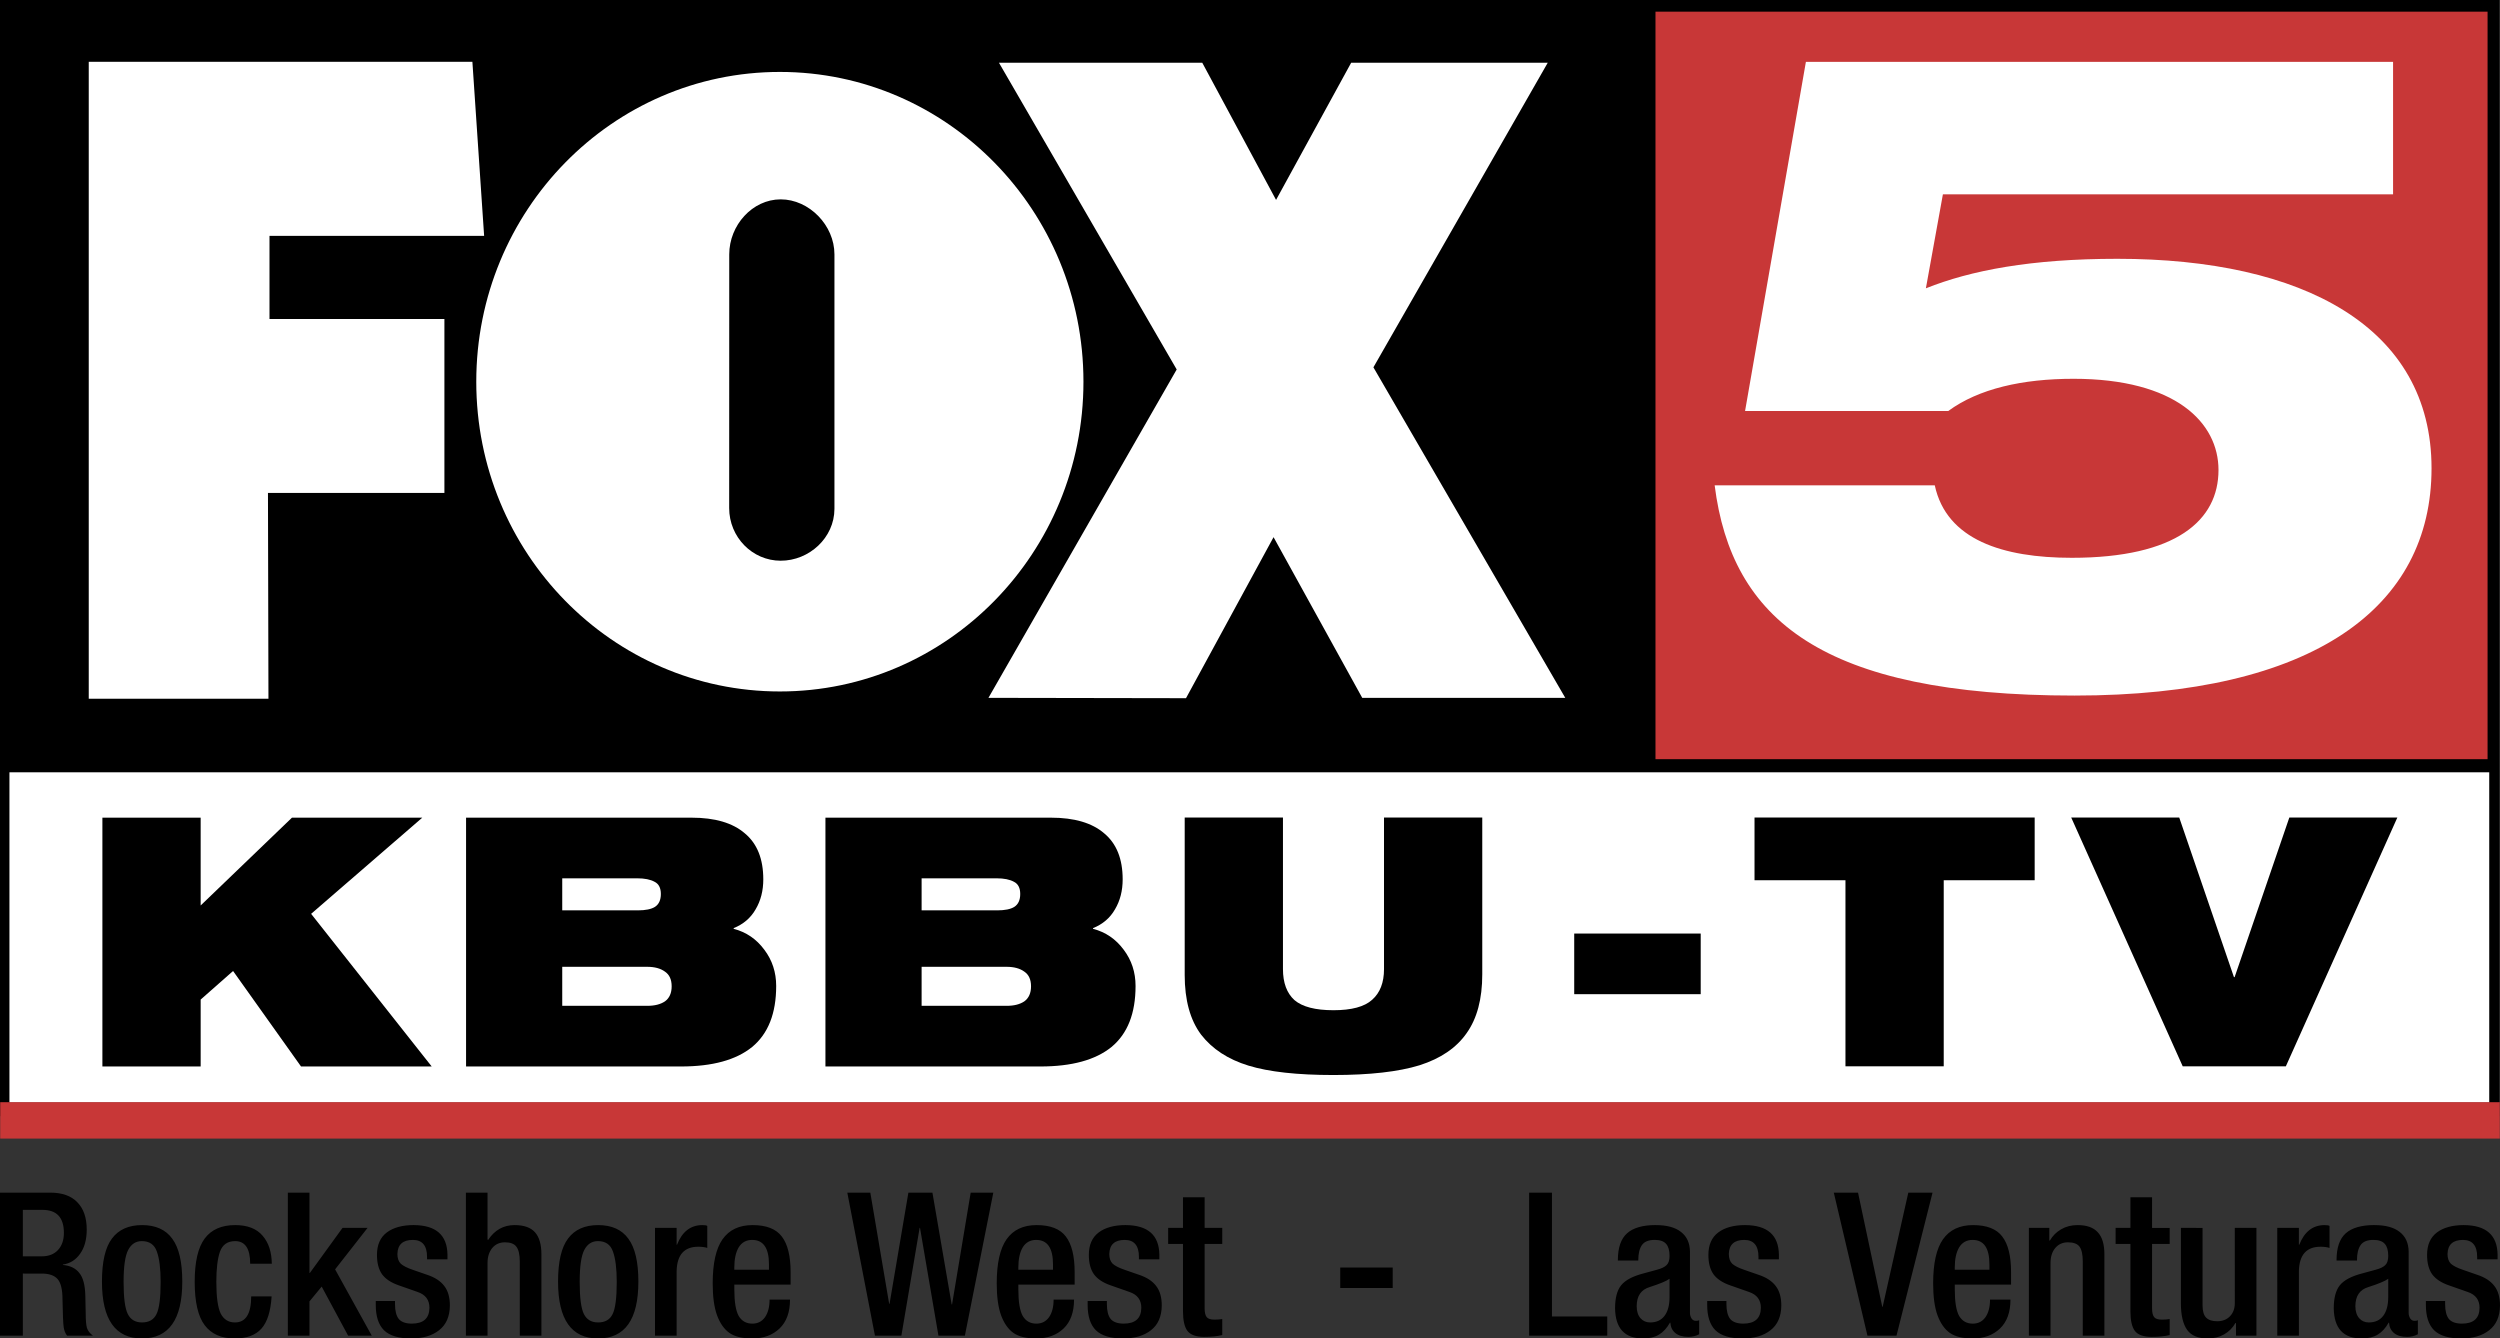
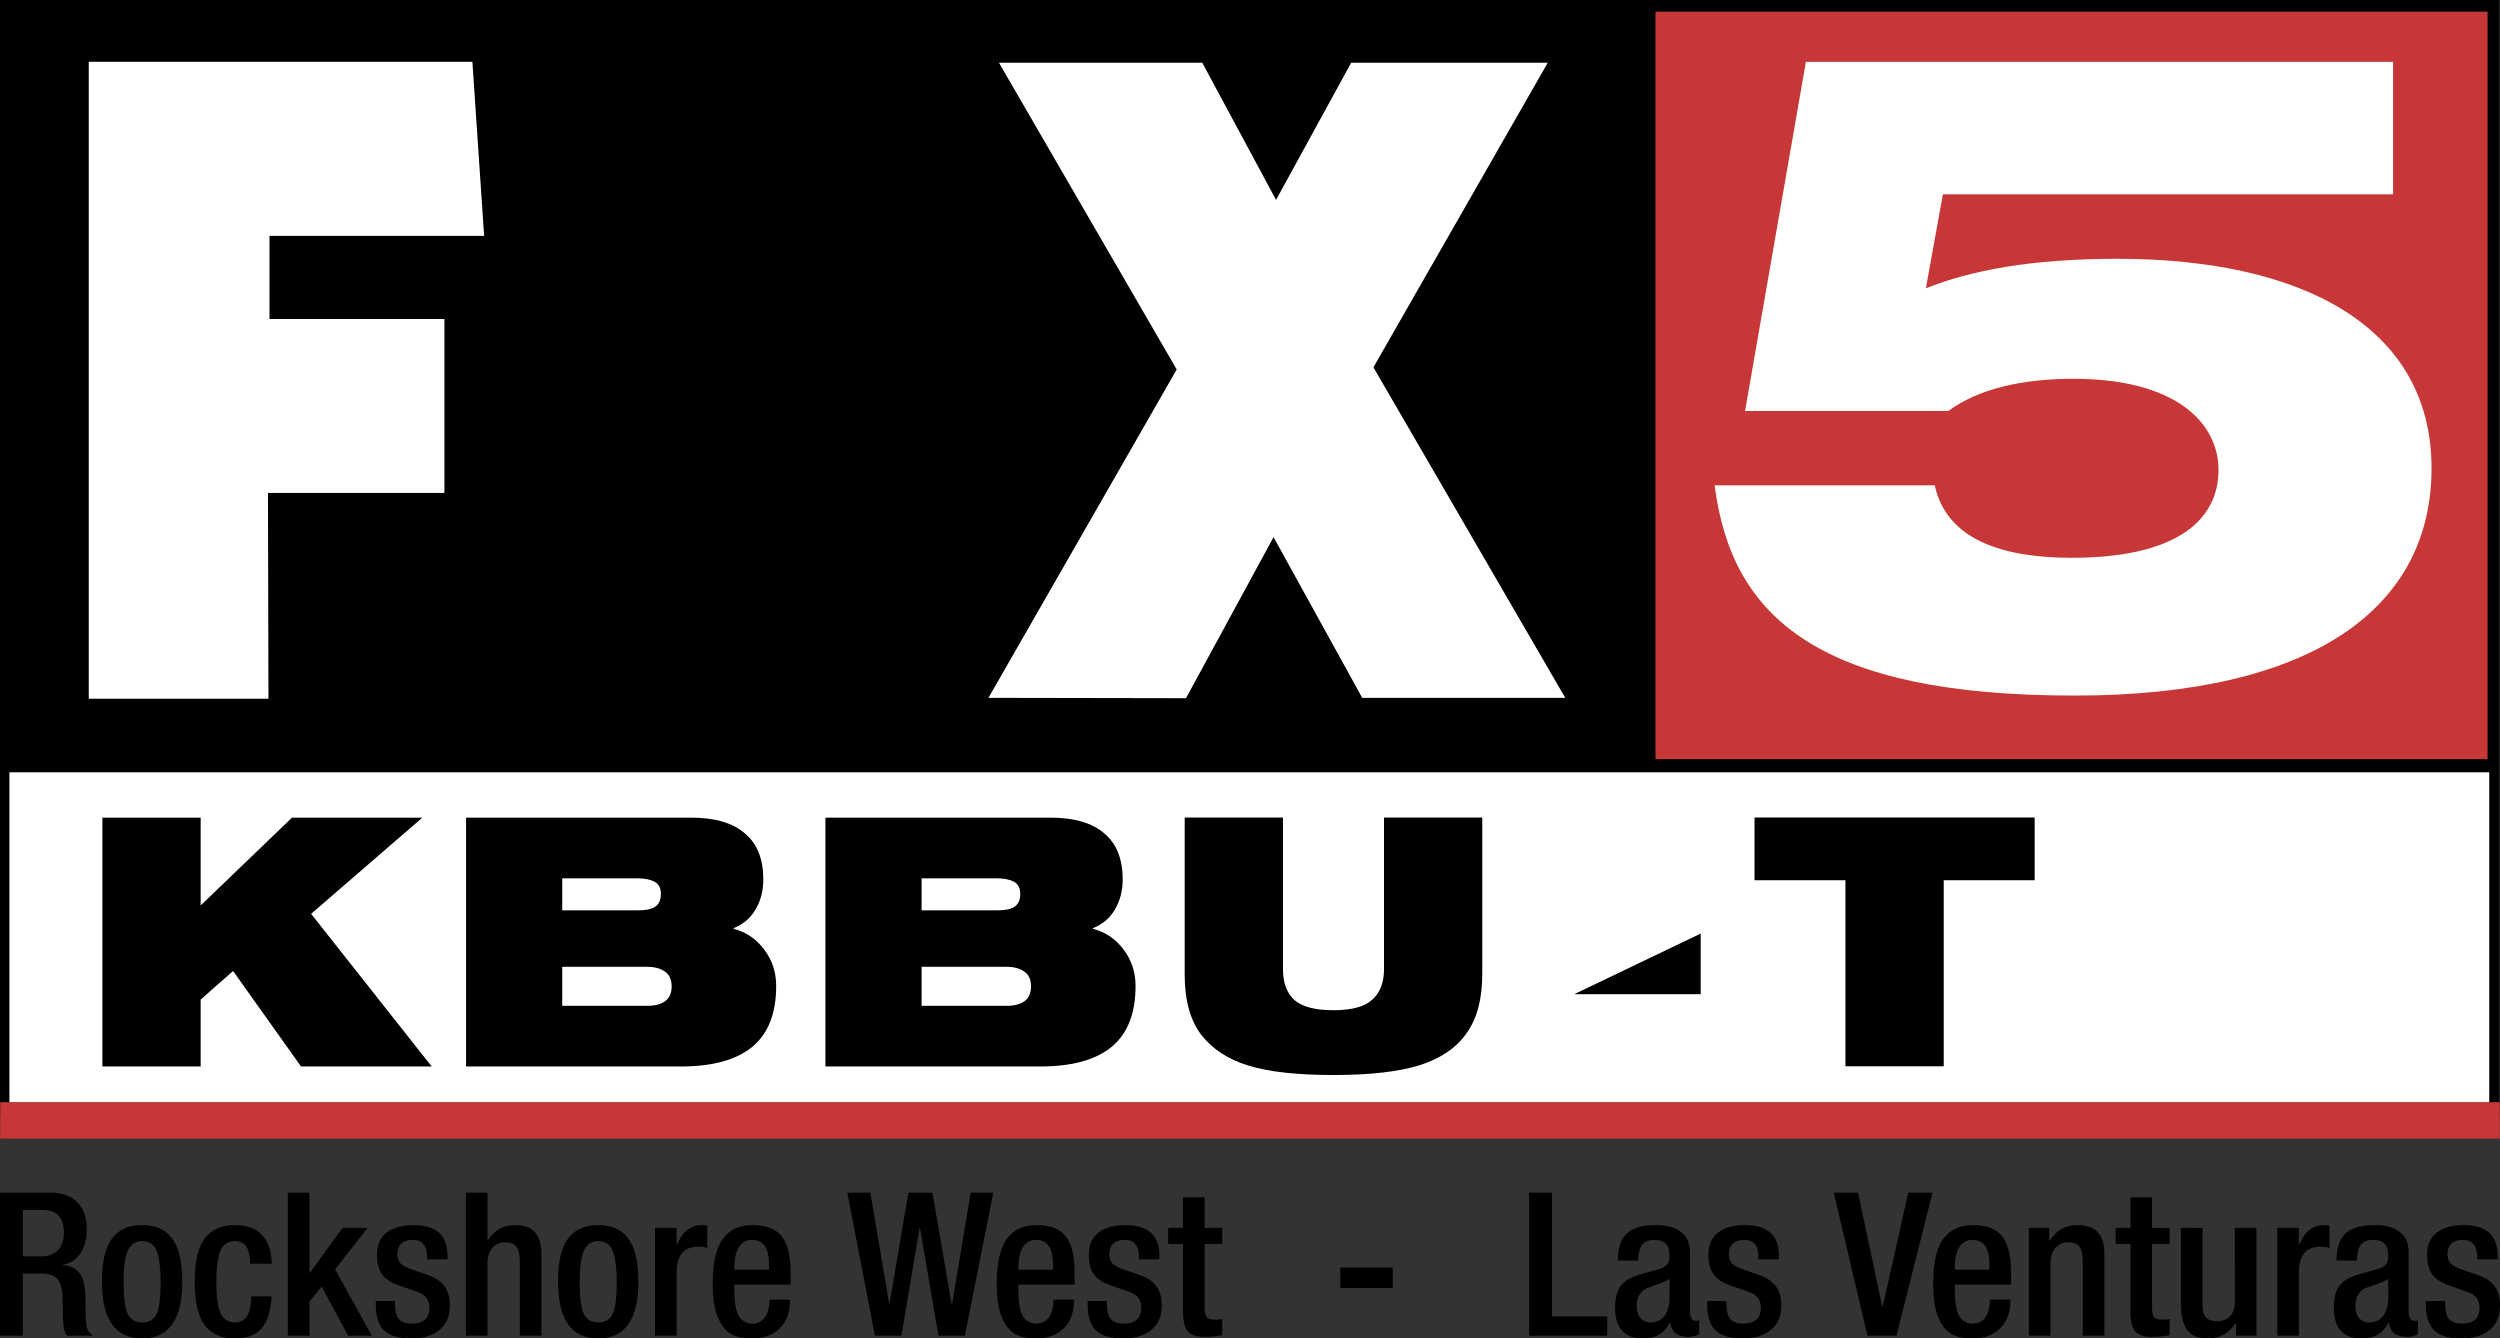
<svg xmlns="http://www.w3.org/2000/svg" xmlns:ns1="http://www.inkscape.org/namespaces/inkscape" xmlns:ns2="http://sodipodi.sourceforge.net/DTD/sodipodi-0.dtd" ns1:version="1.3.2 (091e20e, 2023-11-25, custom)" ns2:docname="KBBU-TV Fox 5 (2002).svg" xml:space="preserve" enable-background="new 0 0 1236.67 792" viewBox="0 0 458.038 245.226" height="245.226" width="458.038" y="0px" x="0px" id="Layer_1" version="1.1">
  <rect x="0" y="0" width="458.038" height="245.226" fill="#333333" stroke="none" />
  <defs id="defs38" />
  <ns2:namedview ns1:current-layer="Layer_1" ns1:window-maximized="1" ns1:window-y="-8" ns1:window-x="-8" ns1:cy="151.06038" ns1:cx="238.42818" ns1:zoom="2.3864629" ns1:pagecheckerboard="true" showgrid="false" id="namedview36" ns1:window-height="1137" ns1:window-width="1920" ns1:pageshadow="2" ns1:pageopacity="0" guidetolerance="10" gridtolerance="10" objecttolerance="10" borderopacity="1" bordercolor="#666666" pagecolor="#ffffff" ns1:showpageshadow="2" ns1:deskcolor="#d1d1d1" />
  <rect id="rect2231" height="204.51" width="457.911" y="0" x="0" style="fill:#000000" />
  <rect id="rect2233" height="60.507" width="454.336" y="141.497" x="1.73" style="fill:#ffffff" />
  <rect id="rect2235" height="136.955" width="152.45" y="2.138" x="303.31" style="fill:#c83737" />
  <rect id="rect2237" height="6.666" width="457.962" y="201.94" x="0.038" style="fill:#c83737;fill-opacity:1" />
  <path clip-path="url(#SVGID_180_)" d="M 330.867,11.336 H 438.446 V 35.61 h -82.478 l -3.117,17.213 c 8.193,-3.27 19.185,-5.407 35.088,-5.407 33.943,0 57.555,12.455 57.555,38.383 0,25.419 -21.488,41.64 -65.43,41.64 -46.245,0 -62.81,-13.931 -65.914,-38.523 h 40.329 c 2.137,9.987 12.468,13.282 25.101,13.282 19.172,0 26.882,-6.883 26.882,-16.081 0,-8.689 -7.862,-16.717 -26.564,-16.717 -9.338,0 -17.379,1.807 -22.951,5.903 h -37.225 z" id="path2247" ns1:connector-curvature="0" style="fill:#ffffff;stroke-width:12.722" />
  <polygon transform="matrix(12.722,0,0,12.722,-4476.718,-6802.046)" id="polygon2249" points="358.288,541.767 355.747,541.767 355.754,544.731 353.166,544.731 353.166,535.558 358.691,535.558 358.86,538.065 355.769,538.065 355.769,539.262 358.288,539.262 " style="fill:#ffffff" />
  <polygon transform="matrix(12.722,0,0,12.722,-4476.718,-6802.046)" id="polygon2251" points="368.834,539.989 366.123,544.718 368.968,544.723 370.229,542.404 371.506,544.718 374.43,544.718 371.667,539.958 374.178,535.571 371.347,535.571 370.265,537.547 369.202,535.571 366.274,535.571 " style="fill:#ffffff" />
-   <path clip-path="url(#SVGID_182_)" d="m 143.036,102.732 c -5.203,0 -9.44,-4.326 -9.44,-9.643 l 0.013,-46.487 c 0,-5.318 4.224,-10.076 9.427,-10.076 5.216,0 9.847,4.758 9.847,10.076 v 46.627 c -0.013,5.318 -4.631,9.503 -9.847,9.503 m -0.153,-89.552 c -30.724,0 -55.622,25.406 -55.622,56.754 0,31.348 24.897,56.754 55.622,56.754 30.711,0 55.622,-25.406 55.622,-56.754 0,-31.348 -24.923,-56.754 -55.622,-56.754" id="path2261" ns1:connector-curvature="0" style="fill:#ffffff;stroke-width:12.722" />
  <g transform="matrix(1.596,0,0,1.596,36.109,-414.669)" style="font-weight:900;font-stretch:expanded;font-size:40px;line-height:1.25;font-family:'Helvetica Neue LT W1G';-inkscape-font-specification:'Helvetica Neue LT W1G Heavy Expanded'" id="text44" aria-label="MVVU-TV">
    <path id="path52" d="m 136.254,353.666 h 11.28 v 18 q 0,4.24 -1.8,6.76 -1.76,2.52 -5.4,3.68 -3.64,1.12 -9.88,1.12 -6.24,0 -9.76,-1.08 -3.52,-1.08 -5.44,-3.56 -1.88,-2.52 -1.88,-6.84 v -18.08 h 11.28 v 17.4 q 0,2.36 1.32,3.56 1.36,1.16 4.48,1.16 3.12,0 4.44,-1.2 1.36,-1.2 1.36,-3.52 z" />
-     <path id="path54" d="m 172.61,366.986 v 6.96 h -14.52 v -6.96 z" />
+     <path id="path54" d="m 172.61,366.986 v 6.96 h -14.52 z" />
    <path id="path56" d="m 189.228,382.226 v -21.36 h -10.44 v -7.2 h 32.16 v 7.2 h -10.44 v 21.36 z" />
-     <path id="path58" d="m 227.943,382.226 -12.8,-28.56 h 12.4 l 6.28,18.32 h 0.08 l 6.28,-18.32 h 12.4 l -12.8,28.56 z" />
  </g>
  <path style="font-weight:900;font-stretch:expanded;font-size:32px;font-family:'Helvetica Neue LT W1G';-inkscape-font-specification:'Helvetica Neue LT W1G Heavy Expanded';letter-spacing:0px;fill:#000000;stroke-width:0" d="m 151.233,195.393 v -45.584 h 41.306 q 6.448,0 9.768,2.873 3.384,2.809 3.384,8.427 0,3.128 -1.405,5.491 -1.341,2.362 -4.022,3.448 v 0.128 q 3.448,0.894 5.618,3.831 2.171,2.873 2.171,6.64 0,7.533 -4.405,11.173 -4.405,3.575 -13.024,3.575 z m 17.621,-34.475 v 5.874 h 13.854 q 2.107,0 3.128,-0.638 1.085,-0.702 1.085,-2.362 0,-1.66 -1.149,-2.235 -1.149,-0.638 -3.192,-0.638 z m 0,16.216 v 7.15 h 15.578 q 2.043,0 3.256,-0.83 1.213,-0.894 1.213,-2.745 0,-1.851 -1.213,-2.681 -1.213,-0.894 -3.256,-0.894 z" id="path2" />
  <path style="font-weight:900;font-stretch:expanded;font-size:32px;font-family:'Helvetica Neue LT W1G';-inkscape-font-specification:'Helvetica Neue LT W1G Heavy Expanded';letter-spacing:0px;fill:#000000;stroke-width:0" d="m 85.39,195.393 v -45.584 h 41.306 q 6.448,0 9.768,2.873 3.384,2.809 3.384,8.427 0,3.128 -1.405,5.491 -1.341,2.362 -4.022,3.448 v 0.128 q 3.448,0.894 5.618,3.831 2.171,2.873 2.171,6.64 0,7.533 -4.405,11.173 -4.405,3.575 -13.024,3.575 z m 17.621,-34.475 v 5.874 h 13.854 q 2.107,0 3.128,-0.638 1.085,-0.702 1.085,-2.362 0,-1.66 -1.149,-2.235 -1.149,-0.638 -3.192,-0.638 z m 0,16.216 v 7.15 h 15.578 q 2.043,0 3.256,-0.83 1.213,-0.894 1.213,-2.745 0,-1.851 -1.213,-2.681 -1.213,-0.894 -3.256,-0.894 z" id="path1" />
  <path style="font-weight:900;font-stretch:expanded;font-size:32px;font-family:'Helvetica Neue LT W1G';-inkscape-font-specification:'Helvetica Neue LT W1G Heavy Expanded';letter-spacing:0px;fill:#000000;stroke-width:0" d="m 55.151,195.393 -12.449,-17.493 -5.937,5.235 v 12.258 H 18.76 v -45.584 h 18.004 v 16.088 l 16.727,-16.088 h 23.877 l -20.366,17.621 22.09,27.963 z" id="text1" />
  <path id="text2" style="font-weight:500;font-stretch:condensed;font-size:32px;font-family:'Helvetica Neue LT W1G';-inkscape-font-specification:'Helvetica Neue LT W1G Medium Condensed';letter-spacing:0px;fill:#000000;stroke-width:0" d="m 9.211,218.51 q 3.266,0 4.954,1.762 1.725,1.762 1.725,4.991 0,2.752 -1.211,4.441 -1.174,1.688 -3.156,1.982 v 0.073 q 2.018,0.183 3.009,1.468 1.028,1.248 1.101,4.11 l 0.073,3.45 q 0,1.651 0.22,2.496 0.257,0.807 1.101,1.431 H 12.294 q -0.477,-0.587 -0.624,-1.541 -0.147,-0.954 -0.22,-5.101 0,-2.679 -0.881,-3.707 -0.881,-1.028 -2.936,-1.028 H 4.184 v 11.377 H 0 v -26.203 z m -1.578,11.67 q 1.908,0 2.973,-1.138 1.101,-1.174 1.101,-3.156 0,-4.22 -3.927,-4.22 H 4.184 v 8.514 z m 18.386,-5.725 q 3.743,0 5.542,2.496 1.835,2.459 1.835,7.854 0,10.422 -7.376,10.422 -7.34,0 -7.34,-10.422 0,-5.468 1.835,-7.89 1.835,-2.459 5.505,-2.459 z m -3.376,10.386 q 0,4.367 0.771,5.909 0.771,1.541 2.606,1.541 1.908,0 2.642,-1.505 0.771,-1.505 0.771,-5.909 0,-3.67 -0.697,-5.578 -0.661,-1.908 -2.752,-1.908 -1.651,0 -2.496,1.615 -0.844,1.615 -0.844,5.835 z M 43.084,224.455 q 3.376,0 5.028,1.945 1.651,1.908 1.688,5.138 h -3.963 q 0,-4.147 -2.752,-4.147 -2.092,0 -2.789,1.945 -0.661,1.908 -0.661,5.505 0,4.184 0.807,5.835 0.844,1.615 2.606,1.615 2.973,0 2.973,-4.771 h 3.743 q -0.257,4.11 -1.872,5.909 -1.615,1.798 -4.881,1.798 -3.67,0 -5.505,-2.422 -1.835,-2.422 -1.835,-7.964 0,-5.468 1.835,-7.927 1.835,-2.459 5.578,-2.459 z m 13.615,-5.945 v 14.716 h 0.073 l 5.982,-8.257 h 4.587 l -5.945,7.597 6.716,12.147 h -4.33 l -4.844,-8.991 -2.239,2.716 v 6.276 h -3.963 V 218.51 Z m 19.12,5.945 q 6.092,0.037 6.165,5.431 v 0.844 h -3.743 v -0.44 q 0,-3.119 -2.606,-3.119 -2.752,0 -2.826,2.569 0,1.174 0.624,1.798 0.661,0.587 2.165,1.101 l 2.642,0.917 q 2.129,0.697 3.156,2.055 1.028,1.321 1.028,3.596 -0.037,3.009 -1.982,4.514 -1.908,1.505 -5.101,1.505 -3.45,0 -4.991,-1.505 -1.505,-1.505 -1.505,-4.624 v -0.734 h 3.523 v 0.55 q 0,1.872 0.697,2.752 0.734,0.844 2.385,0.844 3.193,0 3.23,-2.899 0,-2.165 -2.165,-2.899 l -3.45,-1.211 q -2.129,-0.734 -3.083,-2.055 -0.917,-1.321 -0.917,-3.523 0,-2.752 1.798,-4.11 1.798,-1.358 4.954,-1.358 z m 13.505,-5.945 v 8.588 l 0.11,0.073 q 1.798,-2.716 4.844,-2.716 2.569,0 3.743,1.321 1.174,1.321 1.174,4.037 v 14.9 h -3.963 v -13.579 q 0,-1.908 -0.624,-2.716 -0.587,-0.807 -2.092,-0.807 -1.468,0 -2.349,1.064 -0.844,1.064 -0.844,2.716 v 13.322 h -3.963 v -26.203 z m 20.258,5.945 q 3.743,0 5.542,2.496 1.835,2.459 1.835,7.854 0,10.422 -7.376,10.422 -7.34,0 -7.34,-10.422 0,-5.468 1.835,-7.89 1.835,-2.459 5.505,-2.459 z m -3.376,10.386 q 0,4.367 0.771,5.909 0.771,1.541 2.606,1.541 1.908,0 2.642,-1.505 0.771,-1.505 0.771,-5.909 0,-3.67 -0.697,-5.578 -0.661,-1.908 -2.752,-1.908 -1.651,0 -2.496,1.615 -0.844,1.615 -0.844,5.835 z m 22.423,-10.386 q 0.734,0 0.954,0.147 v 4.037 q -0.661,-0.22 -1.651,-0.22 -3.853,0 -3.963,4.441 v 11.854 h -3.963 V 224.969 h 3.963 v 3.083 h 0.073 q 1.395,-3.56 4.587,-3.596 z m 9.248,0 q 3.78,0 5.358,2.092 1.615,2.092 1.615,6.532 v 2.275 h -10.312 v 0.881 q 0,3.45 0.807,4.881 0.844,1.395 2.496,1.395 1.468,0 2.312,-1.174 0.844,-1.211 0.844,-3.229 h 3.743 q 0,3.45 -1.908,5.285 -1.908,1.835 -5.028,1.835 -2.716,0 -4.184,-1.028 -1.431,-1.028 -2.239,-3.193 -0.807,-2.202 -0.807,-5.872 0,-5.505 1.798,-8.074 1.835,-2.606 5.505,-2.606 z m 3.009,8.184 v -0.991 q 0,-4.477 -3.083,-4.477 -1.615,0 -2.459,1.358 -0.807,1.358 -0.807,3.707 v 0.404 z m 18.57,-14.129 3.45,20.368 h 0.073 l 3.45,-20.368 h 4.404 l 3.523,20.478 h 0.073 l 3.413,-20.478 h 4.147 l -5.211,26.203 h -4.844 l -3.376,-19.744 h -0.073 l -3.34,19.744 h -4.844 l -5.064,-26.203 z m 30.46,5.945 q 3.78,0 5.358,2.092 1.615,2.092 1.615,6.532 v 2.275 h -10.312 v 0.881 q 0,3.45 0.807,4.881 0.844,1.395 2.496,1.395 1.468,0 2.312,-1.174 0.844,-1.211 0.844,-3.229 h 3.743 q 0,3.45 -1.908,5.285 -1.908,1.835 -5.028,1.835 -2.716,0 -4.184,-1.028 -1.431,-1.028 -2.239,-3.193 -0.807,-2.202 -0.807,-5.872 0,-5.505 1.798,-8.074 1.835,-2.606 5.505,-2.606 z m 3.009,8.184 v -0.991 q 0,-4.477 -3.083,-4.477 -1.615,0 -2.459,1.358 -0.807,1.358 -0.807,3.707 v 0.404 z m 13.322,-8.184 q 6.092,0.037 6.165,5.431 v 0.844 h -3.743 v -0.44 q 0,-3.119 -2.606,-3.119 -2.752,0 -2.826,2.569 0,1.174 0.624,1.798 0.661,0.587 2.165,1.101 l 2.642,0.917 q 2.129,0.697 3.156,2.055 1.028,1.321 1.028,3.596 -0.037,3.009 -1.982,4.514 -1.908,1.505 -5.101,1.505 -3.45,0 -4.991,-1.505 -1.505,-1.505 -1.505,-4.624 v -0.734 h 3.523 v 0.55 q 0,1.872 0.697,2.752 0.734,0.844 2.385,0.844 3.193,0 3.229,-2.899 0,-2.165 -2.165,-2.899 l -3.45,-1.211 q -2.129,-0.734 -3.083,-2.055 -0.917,-1.321 -0.917,-3.523 0,-2.752 1.798,-4.11 1.798,-1.358 4.954,-1.358 z m 14.459,-5.101 v 5.615 h 3.229 v 2.936 h -3.229 v 11.817 q 0,1.101 0.367,1.578 0.367,0.477 1.431,0.477 0.844,0 1.431,-0.11 v 2.936 q -1.321,0.33 -3.34,0.33 -2.202,0 -3.046,-1.101 -0.807,-1.101 -0.807,-3.56 v -12.368 h -2.716 v -2.936 h 2.716 v -5.615 z m 34.46,12.881 v 3.743 h -9.615 v -3.743 z m 29.176,-13.725 v 22.68 h 10.129 v 3.523 H 280.159 V 218.51 Z m 19.01,5.945 q 3.046,0 4.624,1.248 1.615,1.248 1.651,3.596 v 11.303 q 0,0.44 0.257,0.917 0.294,0.477 0.807,0.477 0.44,0 0.624,-0.11 v 2.569 q -0.881,0.477 -1.982,0.477 -1.541,0 -2.385,-0.697 -0.844,-0.697 -0.917,-1.908 h -0.073 q -0.844,1.505 -2.018,2.202 -1.138,0.697 -2.899,0.697 -5.064,0 -5.138,-5.542 0,-2.789 1.101,-4.184 1.138,-1.431 4.147,-2.202 l 2.422,-0.661 q 1.248,-0.33 1.762,-0.844 0.55,-0.514 0.55,-1.688 0,-1.505 -0.624,-2.202 -0.624,-0.734 -2.092,-0.734 -1.688,0 -2.349,0.954 -0.661,0.954 -0.661,2.752 v 0.073 h -3.743 v -0.073 q 0,-3.413 1.688,-4.918 1.688,-1.505 5.248,-1.505 z m -3.486,14.863 q 0,1.395 0.697,2.202 0.697,0.771 1.762,0.771 1.725,0 2.642,-1.211 0.917,-1.211 0.917,-3.45 v -3.34 q -0.844,0.624 -3.596,1.505 -2.422,0.697 -2.422,3.523 z m 19.891,-14.863 q 6.092,0.037 6.165,5.431 v 0.844 h -3.743 v -0.44 q 0,-3.119 -2.606,-3.119 -2.752,0 -2.826,2.569 0,1.174 0.624,1.798 0.661,0.587 2.165,1.101 l 2.642,0.917 q 2.129,0.697 3.156,2.055 1.028,1.321 1.028,3.596 -0.037,3.009 -1.982,4.514 -1.908,1.505 -5.101,1.505 -3.45,0 -4.991,-1.505 -1.505,-1.505 -1.505,-4.624 v -0.734 h 3.523 v 0.55 q 0,1.872 0.697,2.752 0.734,0.844 2.385,0.844 3.193,0 3.229,-2.899 0,-2.165 -2.165,-2.899 l -3.45,-1.211 q -2.129,-0.734 -3.083,-2.055 -0.917,-1.321 -0.917,-3.523 0,-2.752 1.798,-4.11 1.798,-1.358 4.954,-1.358 z m 20.661,-5.945 4.441,20.918 h 0.073 l 4.697,-20.918 h 4.441 l -6.606,26.203 h -5.321 l -6.165,-26.203 z m 21.065,5.945 q 3.78,0 5.358,2.092 1.615,2.092 1.615,6.532 v 2.275 h -10.312 v 0.881 q 0,3.45 0.807,4.881 0.844,1.395 2.496,1.395 1.468,0 2.312,-1.174 0.844,-1.211 0.844,-3.229 h 3.743 q 0,3.45 -1.908,5.285 -1.908,1.835 -5.028,1.835 -2.716,0 -4.184,-1.028 -1.431,-1.028 -2.239,-3.193 -0.807,-2.202 -0.807,-5.872 0,-5.505 1.798,-8.074 1.835,-2.606 5.505,-2.606 z m 3.009,8.184 v -0.991 q 0,-4.477 -3.083,-4.477 -1.615,0 -2.459,1.358 -0.807,1.358 -0.807,3.707 v 0.404 z m 16.147,-8.184 q 2.532,0 3.707,1.321 1.211,1.284 1.211,4.037 v 14.9 h -3.963 v -13.579 q 0,-1.908 -0.587,-2.716 -0.587,-0.807 -2.129,-0.807 -1.431,0 -2.312,1.028 -0.881,1.028 -0.881,2.789 v 13.285 h -3.963 V 224.969 h 3.743 v 2.312 h 0.11 q 0.734,-1.284 2.055,-2.055 1.321,-0.771 3.009,-0.771 z m 13.652,-5.101 v 5.615 h 3.229 v 2.936 h -3.229 v 11.817 q 0,1.101 0.367,1.578 0.367,0.477 1.431,0.477 0.844,0 1.431,-0.11 v 2.936 q -1.321,0.33 -3.34,0.33 -2.202,0 -3.046,-1.101 -0.807,-1.101 -0.807,-3.56 v -12.368 h -2.716 v -2.936 h 2.716 v -5.615 z m 9.248,5.615 v 14.166 q 0,1.615 0.661,2.275 0.661,0.661 2.018,0.661 1.468,0 2.349,-0.917 0.881,-0.917 0.881,-2.385 V 224.969 h 3.963 v 19.744 h -3.743 v -2.312 h -0.11 q -0.734,1.321 -2.092,2.092 -1.321,0.734 -2.973,0.734 -2.642,0 -3.78,-1.578 -1.138,-1.615 -1.138,-4.844 V 224.969 Z m 22.313,-0.514 q 0.734,0 0.954,0.147 v 4.037 q -0.661,-0.22 -1.651,-0.22 -3.853,0 -3.963,4.441 v 11.854 h -3.963 V 224.969 h 3.963 v 3.083 h 0.073 q 1.395,-3.56 4.587,-3.596 z m 9.175,0 q 3.046,0 4.624,1.248 1.615,1.248 1.651,3.596 v 11.303 q 0,0.44 0.257,0.917 0.294,0.477 0.807,0.477 0.44,0 0.624,-0.11 v 2.569 q -0.881,0.477 -1.982,0.477 -1.541,0 -2.385,-0.697 -0.844,-0.697 -0.917,-1.908 h -0.073 q -0.844,1.505 -2.018,2.202 -1.138,0.697 -2.899,0.697 -5.064,0 -5.138,-5.542 0,-2.789 1.101,-4.184 1.138,-1.431 4.147,-2.202 l 2.422,-0.661 q 1.248,-0.33 1.762,-0.844 0.55,-0.514 0.55,-1.688 0,-1.505 -0.624,-2.202 -0.624,-0.734 -2.092,-0.734 -1.688,0 -2.349,0.954 -0.661,0.954 -0.661,2.752 v 0.073 h -3.743 v -0.073 q 0,-3.413 1.688,-4.918 1.688,-1.505 5.248,-1.505 z m -3.486,14.863 q 0,1.395 0.697,2.202 0.697,0.771 1.762,0.771 1.725,0 2.642,-1.211 0.917,-1.211 0.917,-3.45 v -3.34 q -0.844,0.624 -3.596,1.505 -2.422,0.697 -2.422,3.523 z m 19.891,-14.863 q 6.092,0.037 6.165,5.431 v 0.844 h -3.743 v -0.44 q 0,-3.119 -2.606,-3.119 -2.752,0 -2.826,2.569 0,1.174 0.624,1.798 0.661,0.587 2.165,1.101 l 2.642,0.917 q 2.129,0.697 3.156,2.055 1.028,1.321 1.028,3.596 -0.037,3.009 -1.982,4.514 -1.908,1.505 -5.101,1.505 -3.45,0 -4.991,-1.505 -1.505,-1.505 -1.505,-4.624 v -0.734 h 3.523 v 0.55 q 0,1.872 0.697,2.752 0.734,0.844 2.385,0.844 3.193,0 3.229,-2.899 0,-2.165 -2.165,-2.899 l -3.45,-1.211 q -2.129,-0.734 -3.083,-2.055 -0.917,-1.321 -0.917,-3.523 0,-2.752 1.798,-4.11 1.798,-1.358 4.954,-1.358 z" />
</svg>